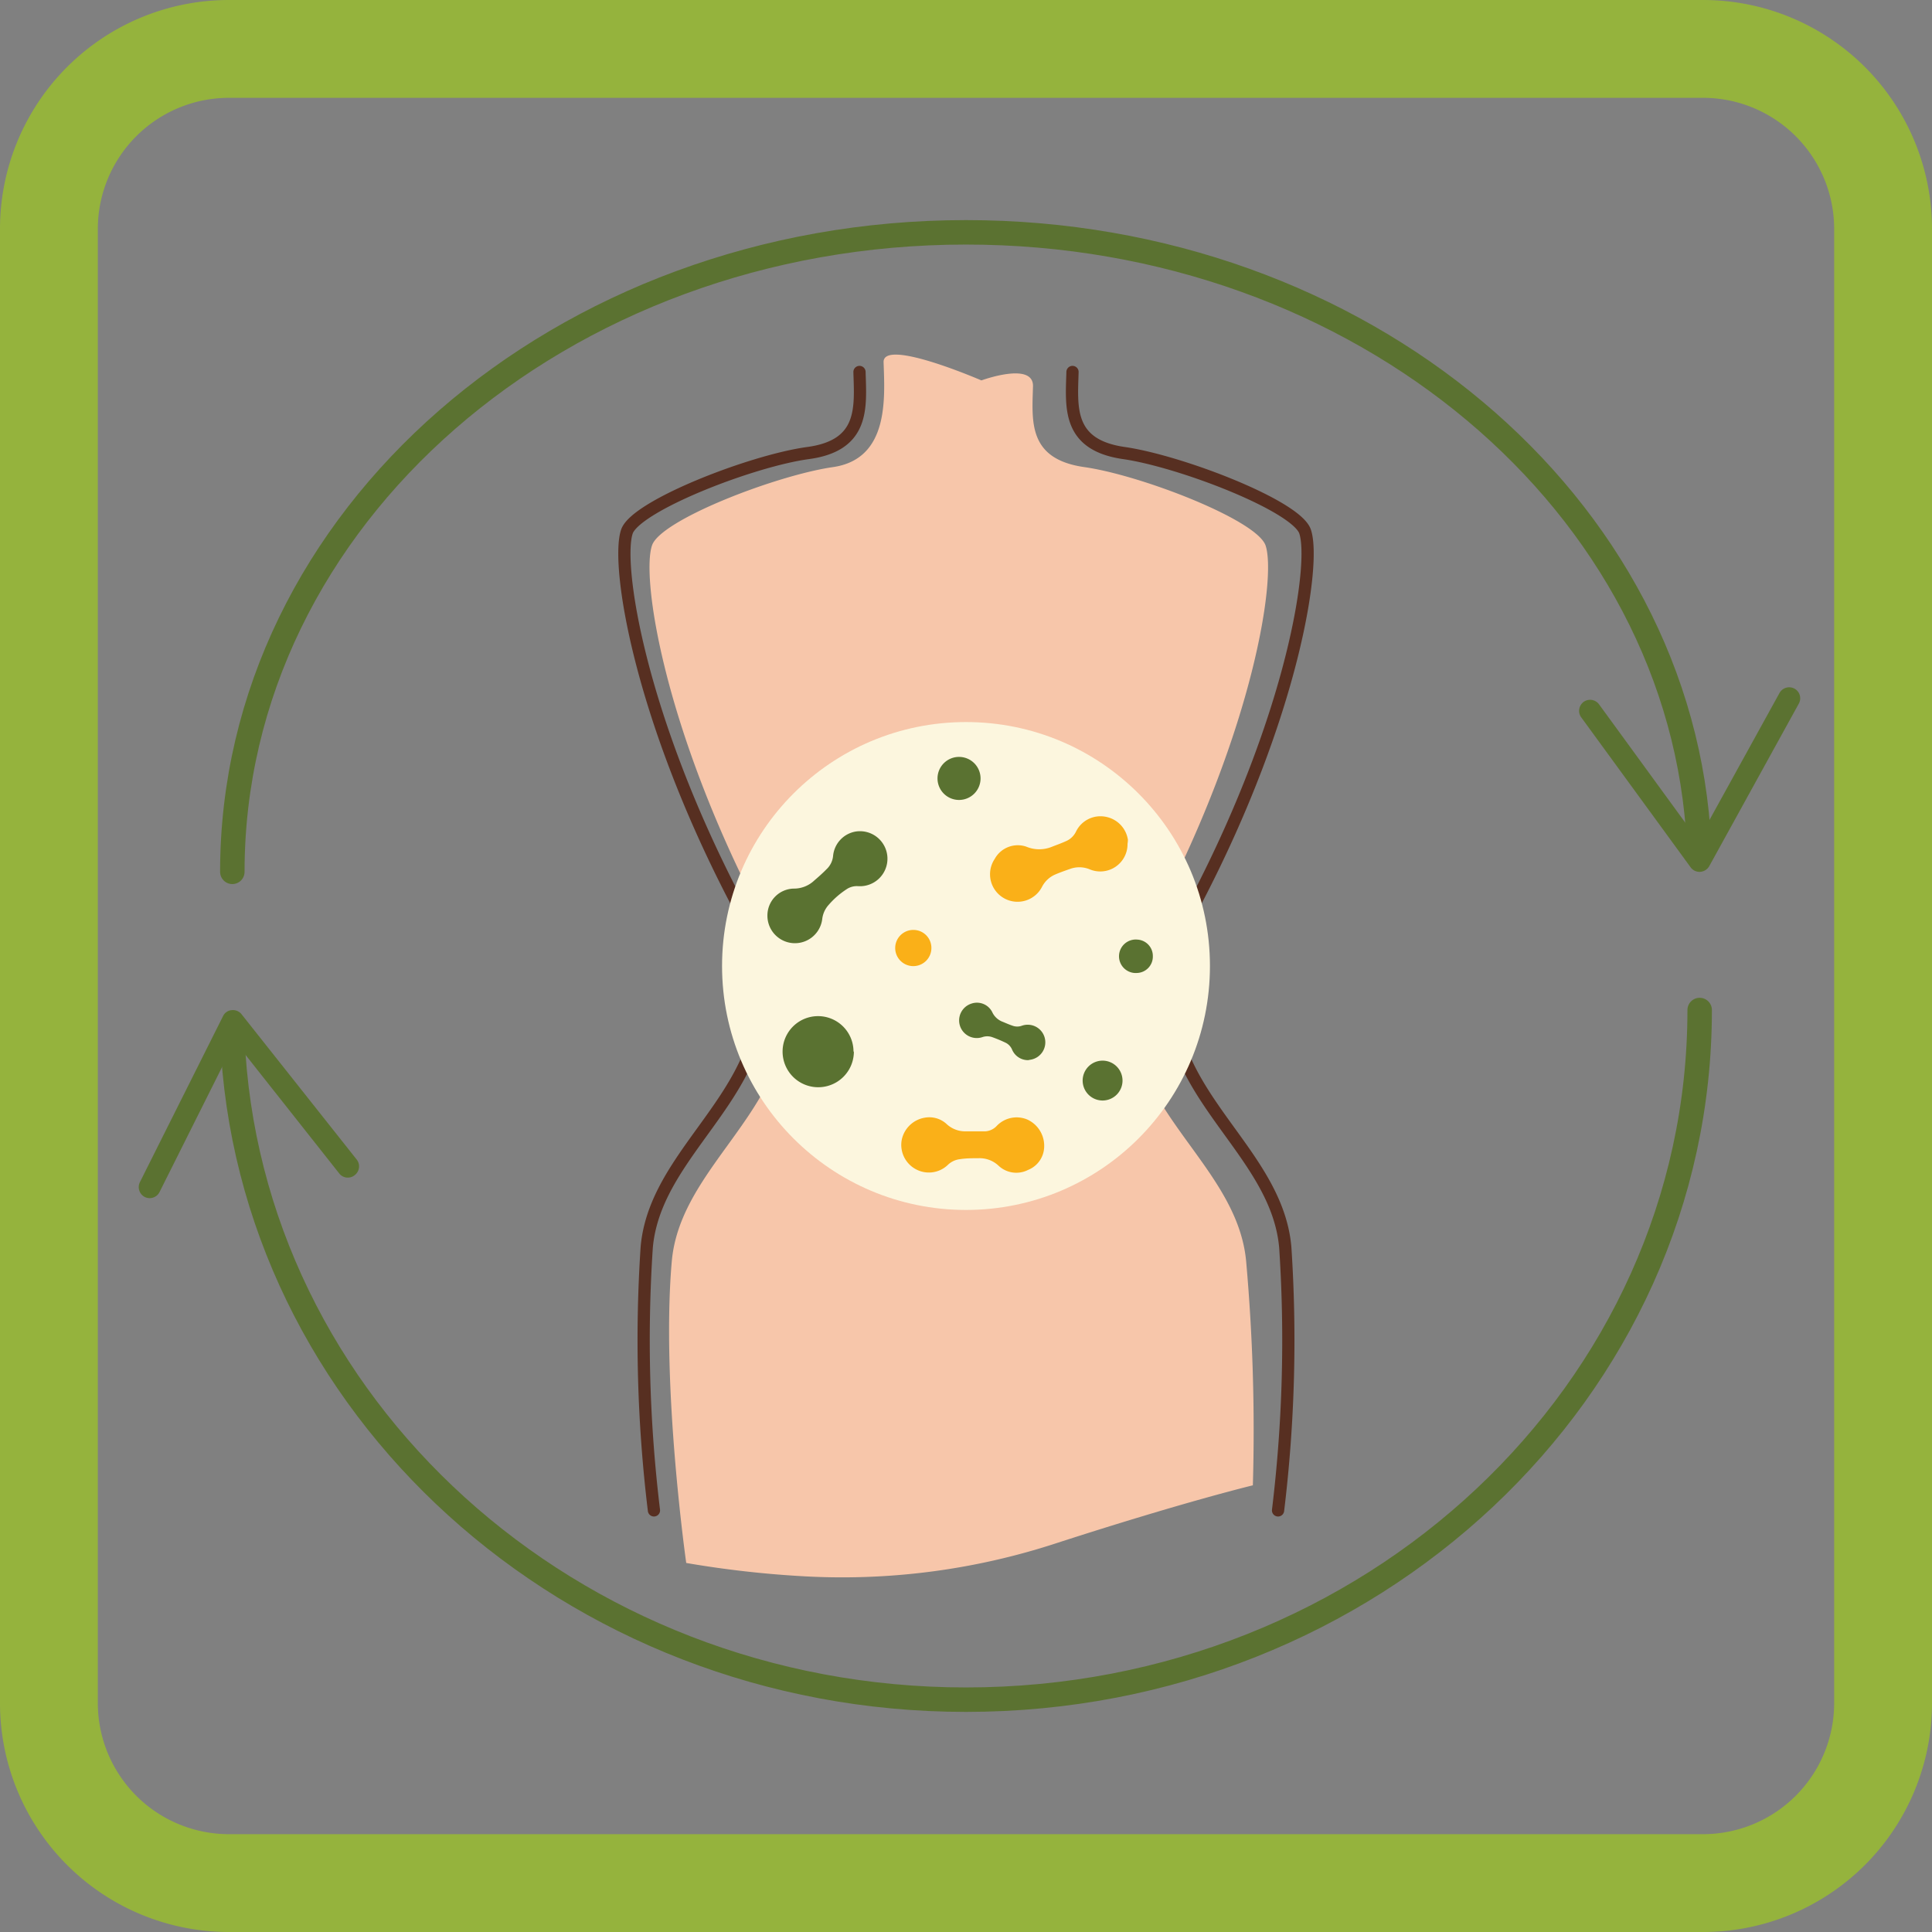
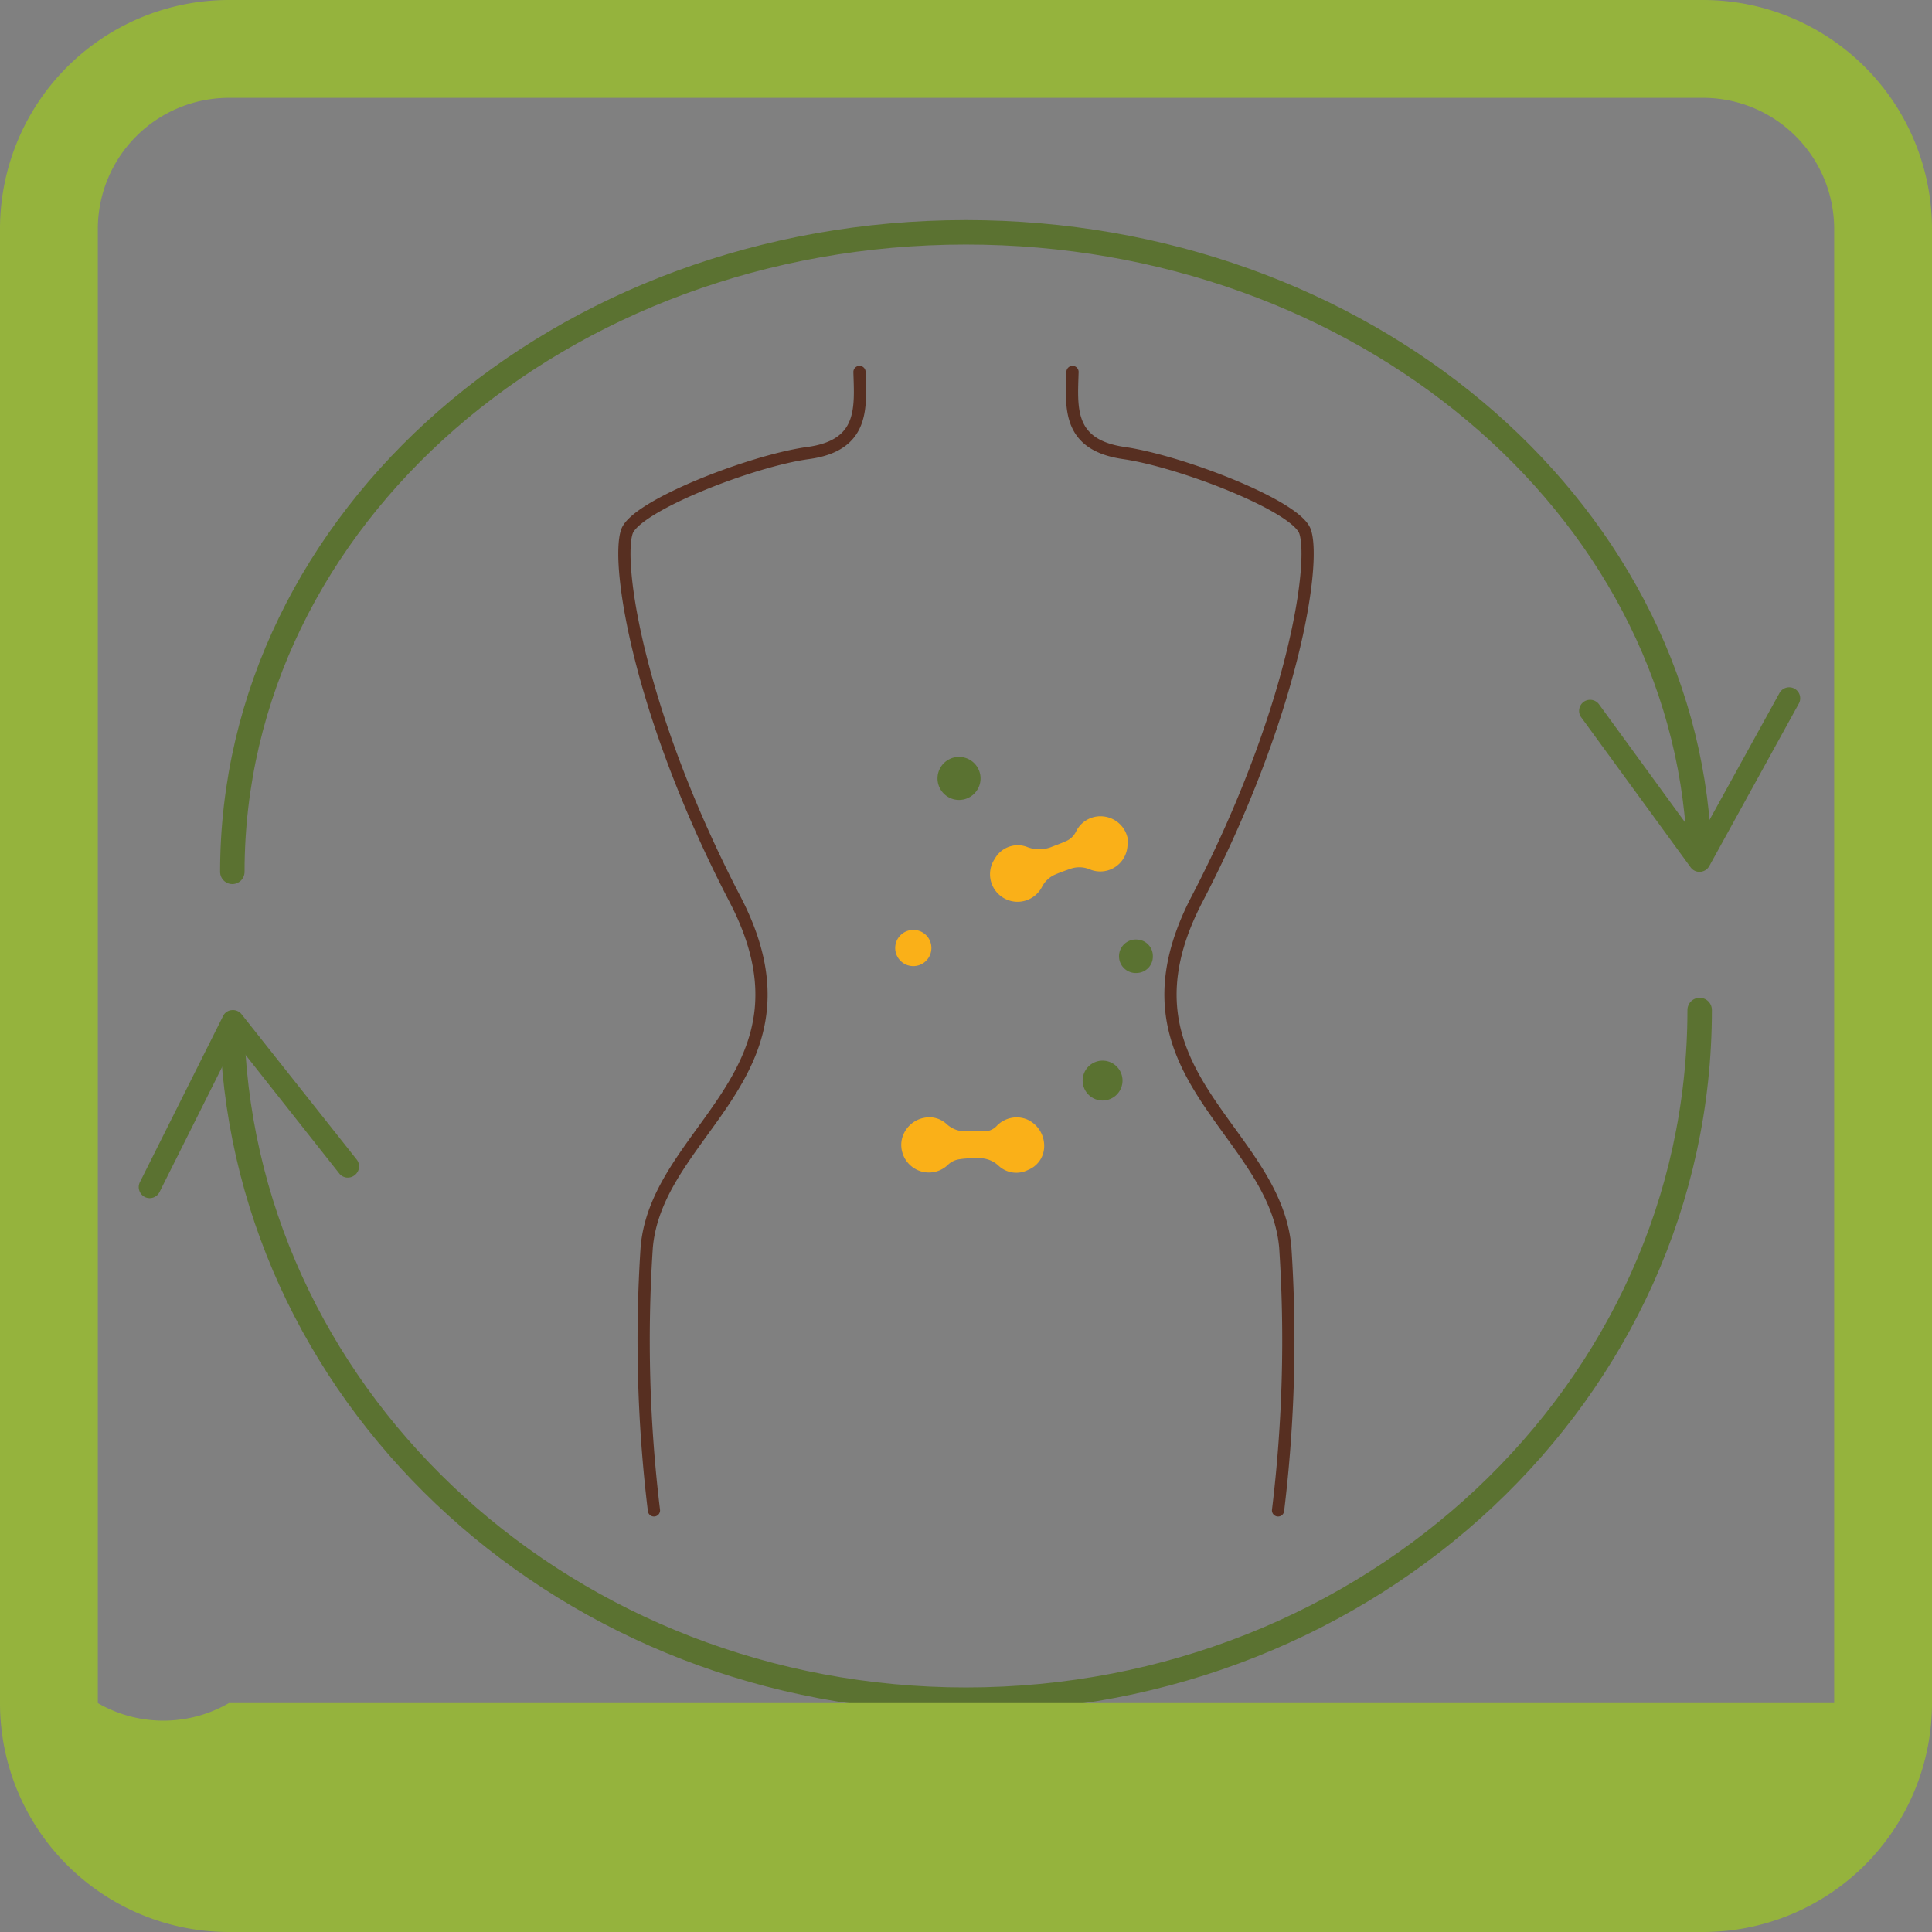
<svg xmlns="http://www.w3.org/2000/svg" viewBox="0 0 158 158">
  <rect x="0" y="0" width="158" height="158" fill="#808080" stroke="none" />
  <defs>
    <style>.cls-1{fill:#f7c6aa;}.cls-2,.cls-4{fill:none;stroke-linecap:round;stroke-linejoin:round;}.cls-2{stroke:#572f21;}.cls-3{fill:#fcf6de;}.cls-4{stroke:#5b7231;stroke-width:2px;}.cls-5{fill:#5b7231;}.cls-6{fill:#fab018;}.cls-7{fill:#5a7231;}.cls-8{fill:#95b33d;}</style>
  </defs>
  <g id="_12._Пробиотики" data-name="12. Пробиотики">
-     <path class="cls-1" d="M94.65,74.69c7.92-15.24,9.73-27.48,8.85-30.08-.72-2.09-10.18-5.75-14.82-6.41s-4.28-3.76-4.2-6.64c0-2-4.22-.45-4.22-.45s-8-3.47-8-1.51c.09,2.87.5,7.93-4.14,8.6S54,42.52,53.32,44.61c-.88,2.6.93,14.84,8.85,30.08,7.36,14.16-6.36,18.73-7.23,28.45-.89,10.11,1.18,24.68,1.18,24.68a83.92,83.92,0,0,0,9.28,1.07,56.27,56.27,0,0,0,21-2.69c10.43-3.38,16.06-4.73,16.06-4.73a155.84,155.84,0,0,0-.55-18.33C101,93.42,87.29,88.85,94.65,74.69Z" />
    <path class="cls-2" d="M104.52,123.52a115.43,115.43,0,0,0,.59-21.52c-.86-9.72-14.59-14.29-7.22-28.46,7.92-15.24,9.73-27.47,8.84-30.07-.71-2.1-10.17-5.75-14.82-6.42s-4.28-3.76-4.2-6.63" />
    <path class="cls-2" d="M70.29,30.42c.08,2.87.44,6-4.2,6.63S52,41.37,51.27,43.47c-.89,2.6.92,14.83,8.84,30.07,7.37,14.17-6.36,18.74-7.22,28.46a115.43,115.43,0,0,0,.59,21.52" />
-     <circle class="cls-3" cx="79" cy="79" r="19.95" />
    <path class="cls-4" d="M19,71.3C19,42.41,45.86,19,79,19c32.31,0,58.65,22.25,59.95,50.14" />
    <path class="cls-5" d="M129.51,57.4a.91.91,0,0,1,1.26.2l8.11,11.13,6.65-12.06a.91.91,0,0,1,1.23-.35.9.9,0,0,1,.35,1.22l-7.33,13.3a.93.93,0,0,1-.74.46.9.9,0,0,1-.78-.37l-8.95-12.27a.9.9,0,0,1-.17-.47A.93.93,0,0,1,129.51,57.4Z" />
    <path class="cls-4" d="M139,82.6c0,31.15-26.86,56.4-60,56.4-32.37,0-58.75-24.09-60-54.23" />
    <path class="cls-5" d="M29,96.11A.89.89,0,0,1,27.77,96L19.21,85.17,13.05,97.48a.9.9,0,0,1-1.21.41.91.91,0,0,1-.4-1.21l6.8-13.58a.86.86,0,0,1,.71-.49.9.9,0,0,1,.8.33l9.43,11.9A.9.9,0,0,1,29,96.11Z" />
    <path class="cls-6" d="M92.21,69a2.23,2.23,0,0,1-3.08,2.1,2.21,2.21,0,0,0-1.56-.06c-.43.15-.86.3-1.28.48a2.19,2.19,0,0,0-1.07,1,2.25,2.25,0,1,1-3.87-2.28,2.15,2.15,0,0,1,2.58-1,2.73,2.73,0,0,0,2.12,0c.36-.14.73-.27,1.08-.43A1.62,1.62,0,0,0,88,68a2.22,2.22,0,0,1,2.39-1.21,2.26,2.26,0,0,1,1.85,1.88A1.77,1.77,0,0,1,92.21,69Z" />
    <path class="cls-6" d="M85.39,93.86a2.08,2.08,0,0,1-1.3,1.81,2.12,2.12,0,0,1-2.43-.34A2.26,2.26,0,0,0,80,94.72c-.5,0-1,0-1.51.08a1.71,1.71,0,0,0-1,.49,2.24,2.24,0,0,1-2.61.32,2.26,2.26,0,0,1-1.14-2.37,2.31,2.31,0,0,1,1.92-1.84,2.08,2.08,0,0,1,1.75.52,2.22,2.22,0,0,0,1.6.6c.53,0,1.06,0,1.59,0a1.4,1.4,0,0,0,.92-.45A2.25,2.25,0,0,1,84,91.55,2.36,2.36,0,0,1,85.39,93.86Z" />
-     <path class="cls-7" d="M62.76,74.92a2.2,2.2,0,0,1,2.15-2.25A2.41,2.41,0,0,0,66.6,72c.35-.3.69-.6,1-.92A1.7,1.7,0,0,0,68.13,70,2.23,2.23,0,0,1,70,68a2.25,2.25,0,1,1,.16,4.47,1.51,1.51,0,0,0-.86.21A7,7,0,0,0,67.77,74a2.09,2.09,0,0,0-.53,1.18,2.25,2.25,0,0,1-4.48-.24Z" />
-     <path class="cls-7" d="M69.83,86A2.9,2.9,0,0,1,64,86a2.9,2.9,0,1,1,5.8,0Z" />
-     <path class="cls-7" d="M84.08,86.7a1.41,1.41,0,0,1-1.31-.86,1.1,1.1,0,0,0-.52-.56,11.63,11.63,0,0,0-1.1-.46,1.22,1.22,0,0,0-.82,0,1.44,1.44,0,1,1-.9-2.74,1.4,1.4,0,0,1,1.71.68,1.53,1.53,0,0,0,.88.81c.26.11.51.22.78.31a1.1,1.1,0,0,0,.78,0,1.44,1.44,0,1,1,.77,2.77Z" />
    <path class="cls-7" d="M78.41,65.42a1.76,1.76,0,1,1,1.78-1.74A1.76,1.76,0,0,1,78.41,65.42Z" />
    <path class="cls-7" d="M90.18,90a1.63,1.63,0,1,1,1.62-1.64A1.63,1.63,0,0,1,90.18,90Z" />
    <path class="cls-6" d="M76.17,77.54a1.48,1.48,0,1,1-1.45-1.49A1.47,1.47,0,0,1,76.17,77.54Z" />
    <path class="cls-7" d="M94.28,78.2A1.34,1.34,0,0,1,93,79.57a1.37,1.37,0,1,1,0-2.73A1.34,1.34,0,0,1,94.28,78.2Z" />
-     <path class="cls-8" d="M139.28,8A10.73,10.73,0,0,1,150,18.72V139.28A10.73,10.73,0,0,1,139.28,150H18.72A10.73,10.73,0,0,1,8,139.28V18.72A10.73,10.73,0,0,1,18.72,8H139.28m0-8H18.72A18.72,18.72,0,0,0,0,18.72V139.28A18.72,18.72,0,0,0,18.72,158H139.28A18.72,18.72,0,0,0,158,139.28V18.72A18.72,18.72,0,0,0,139.28,0Z" />
+     <path class="cls-8" d="M139.28,8A10.73,10.73,0,0,1,150,18.72V139.28H18.72A10.73,10.73,0,0,1,8,139.28V18.72A10.73,10.73,0,0,1,18.72,8H139.28m0-8H18.72A18.72,18.72,0,0,0,0,18.72V139.28A18.72,18.72,0,0,0,18.72,158H139.28A18.72,18.72,0,0,0,158,139.28V18.72A18.72,18.72,0,0,0,139.28,0Z" />
  </g>
</svg>